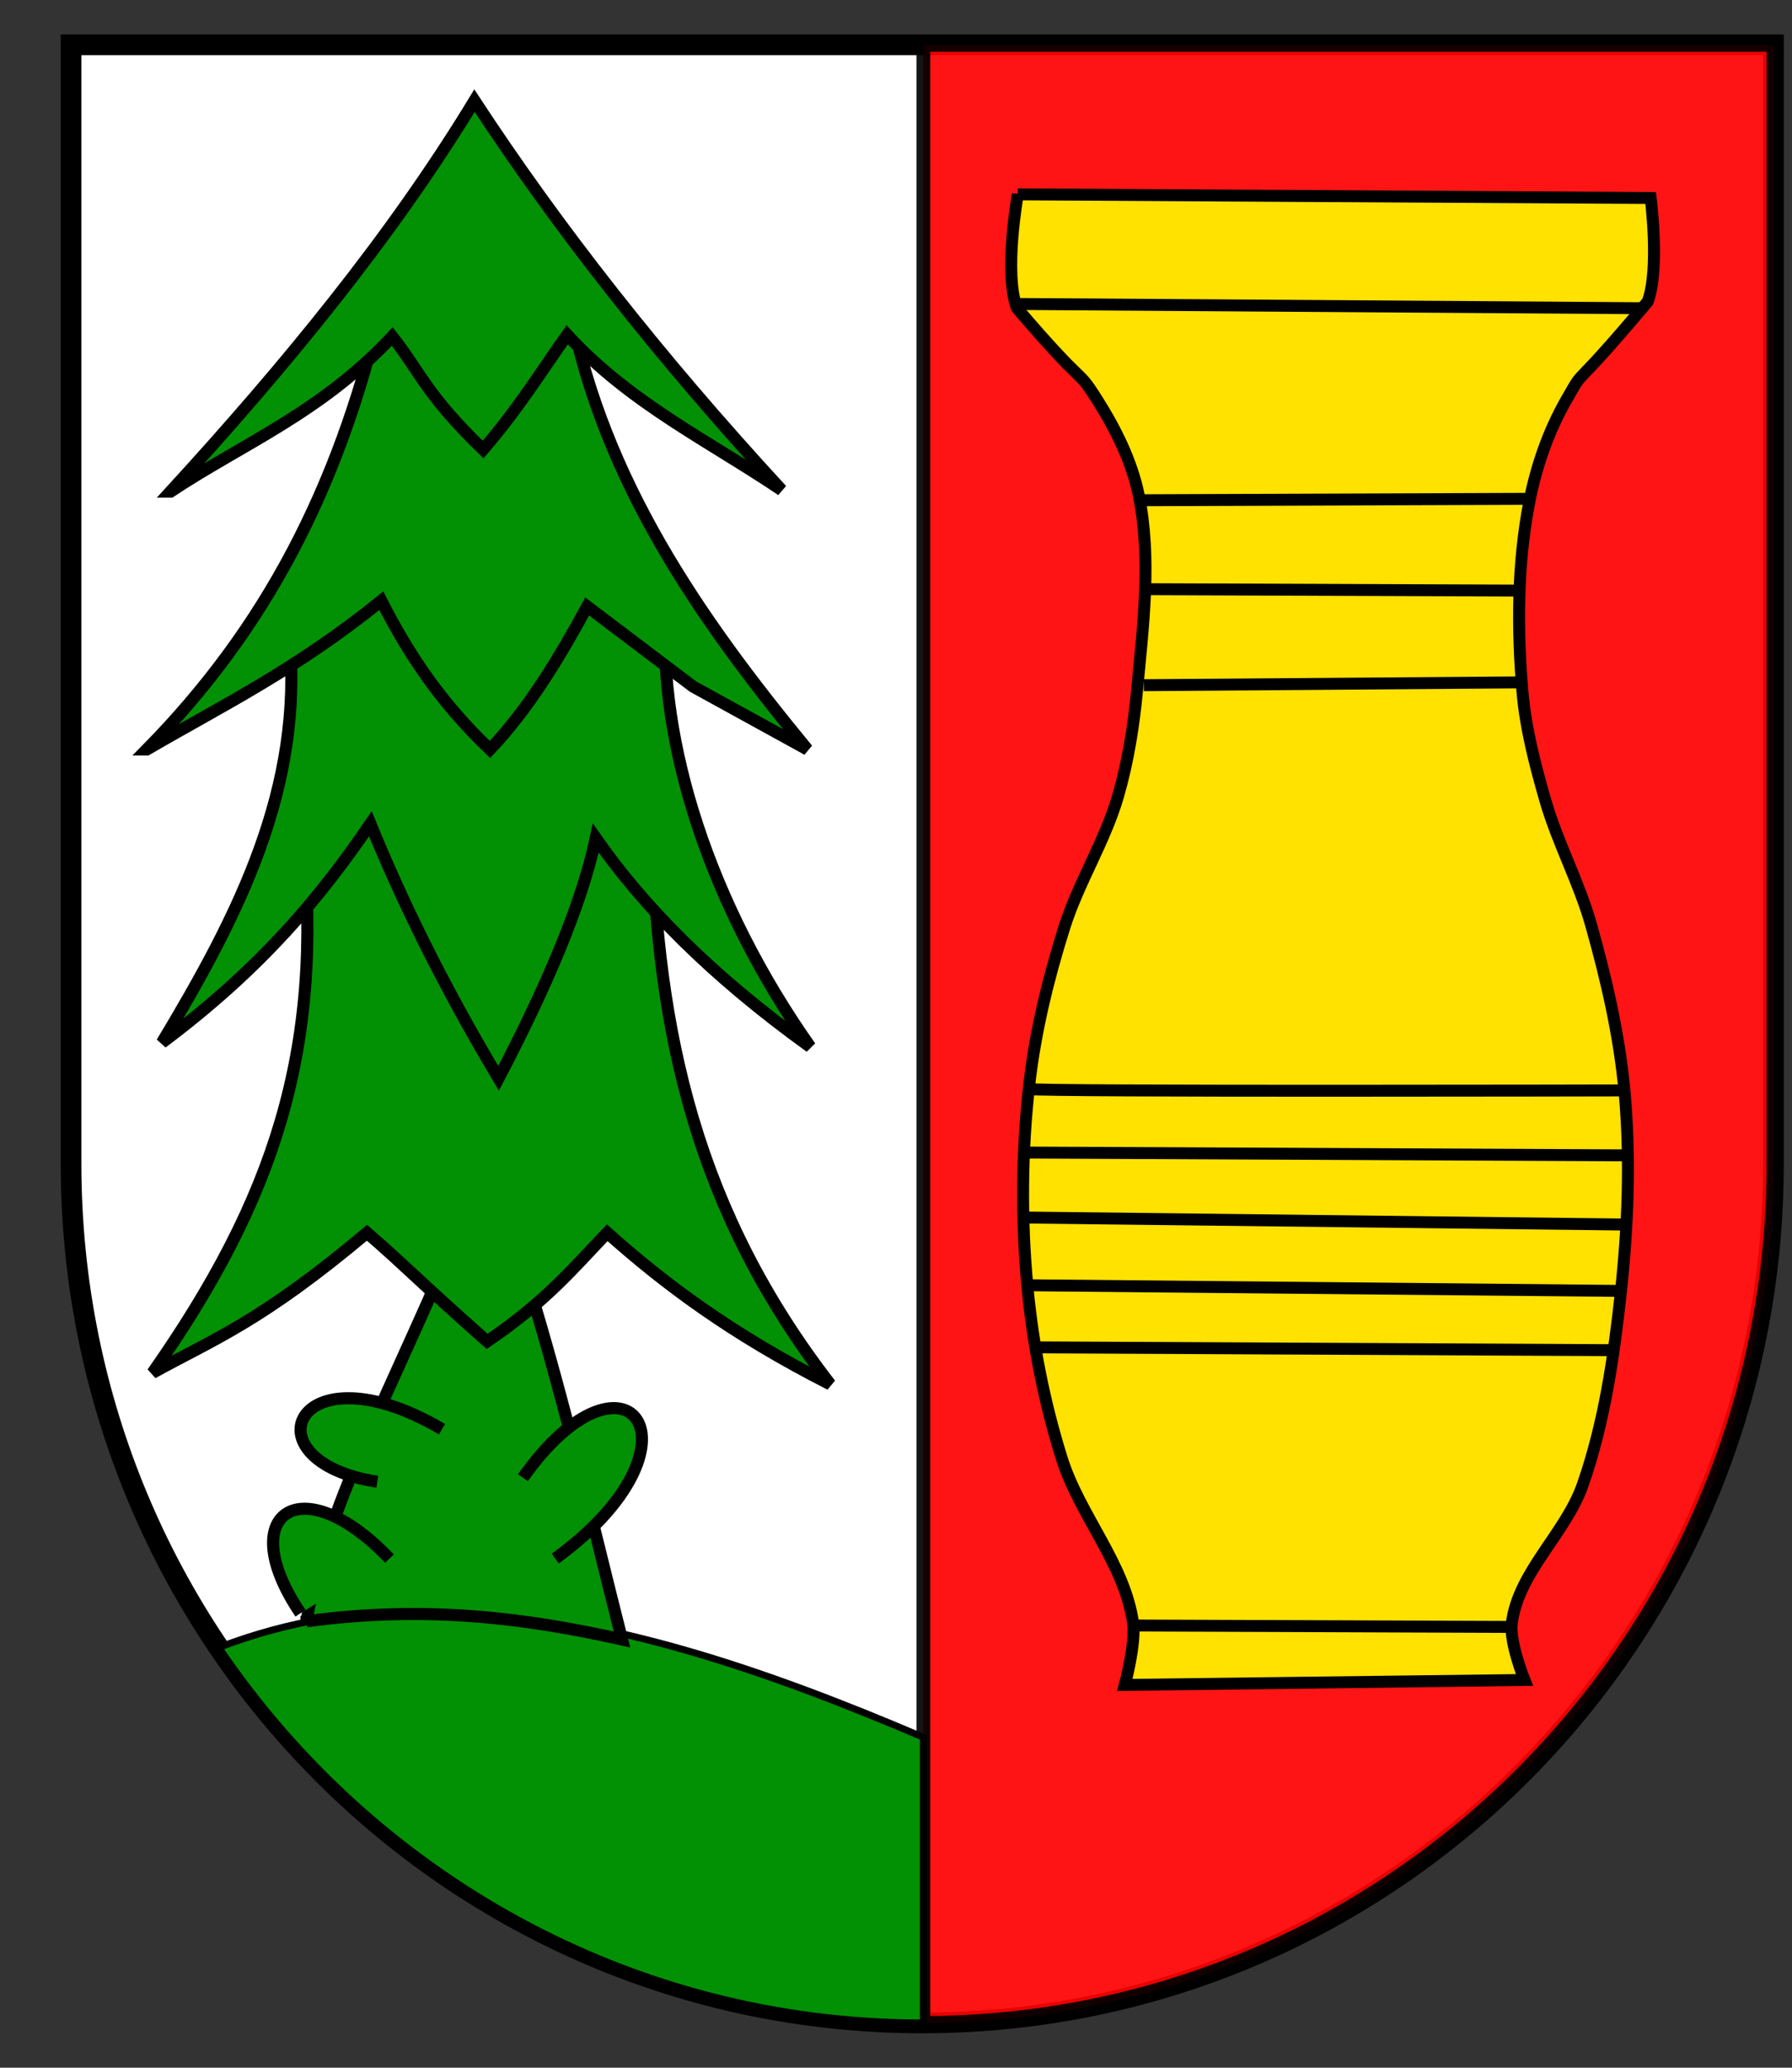
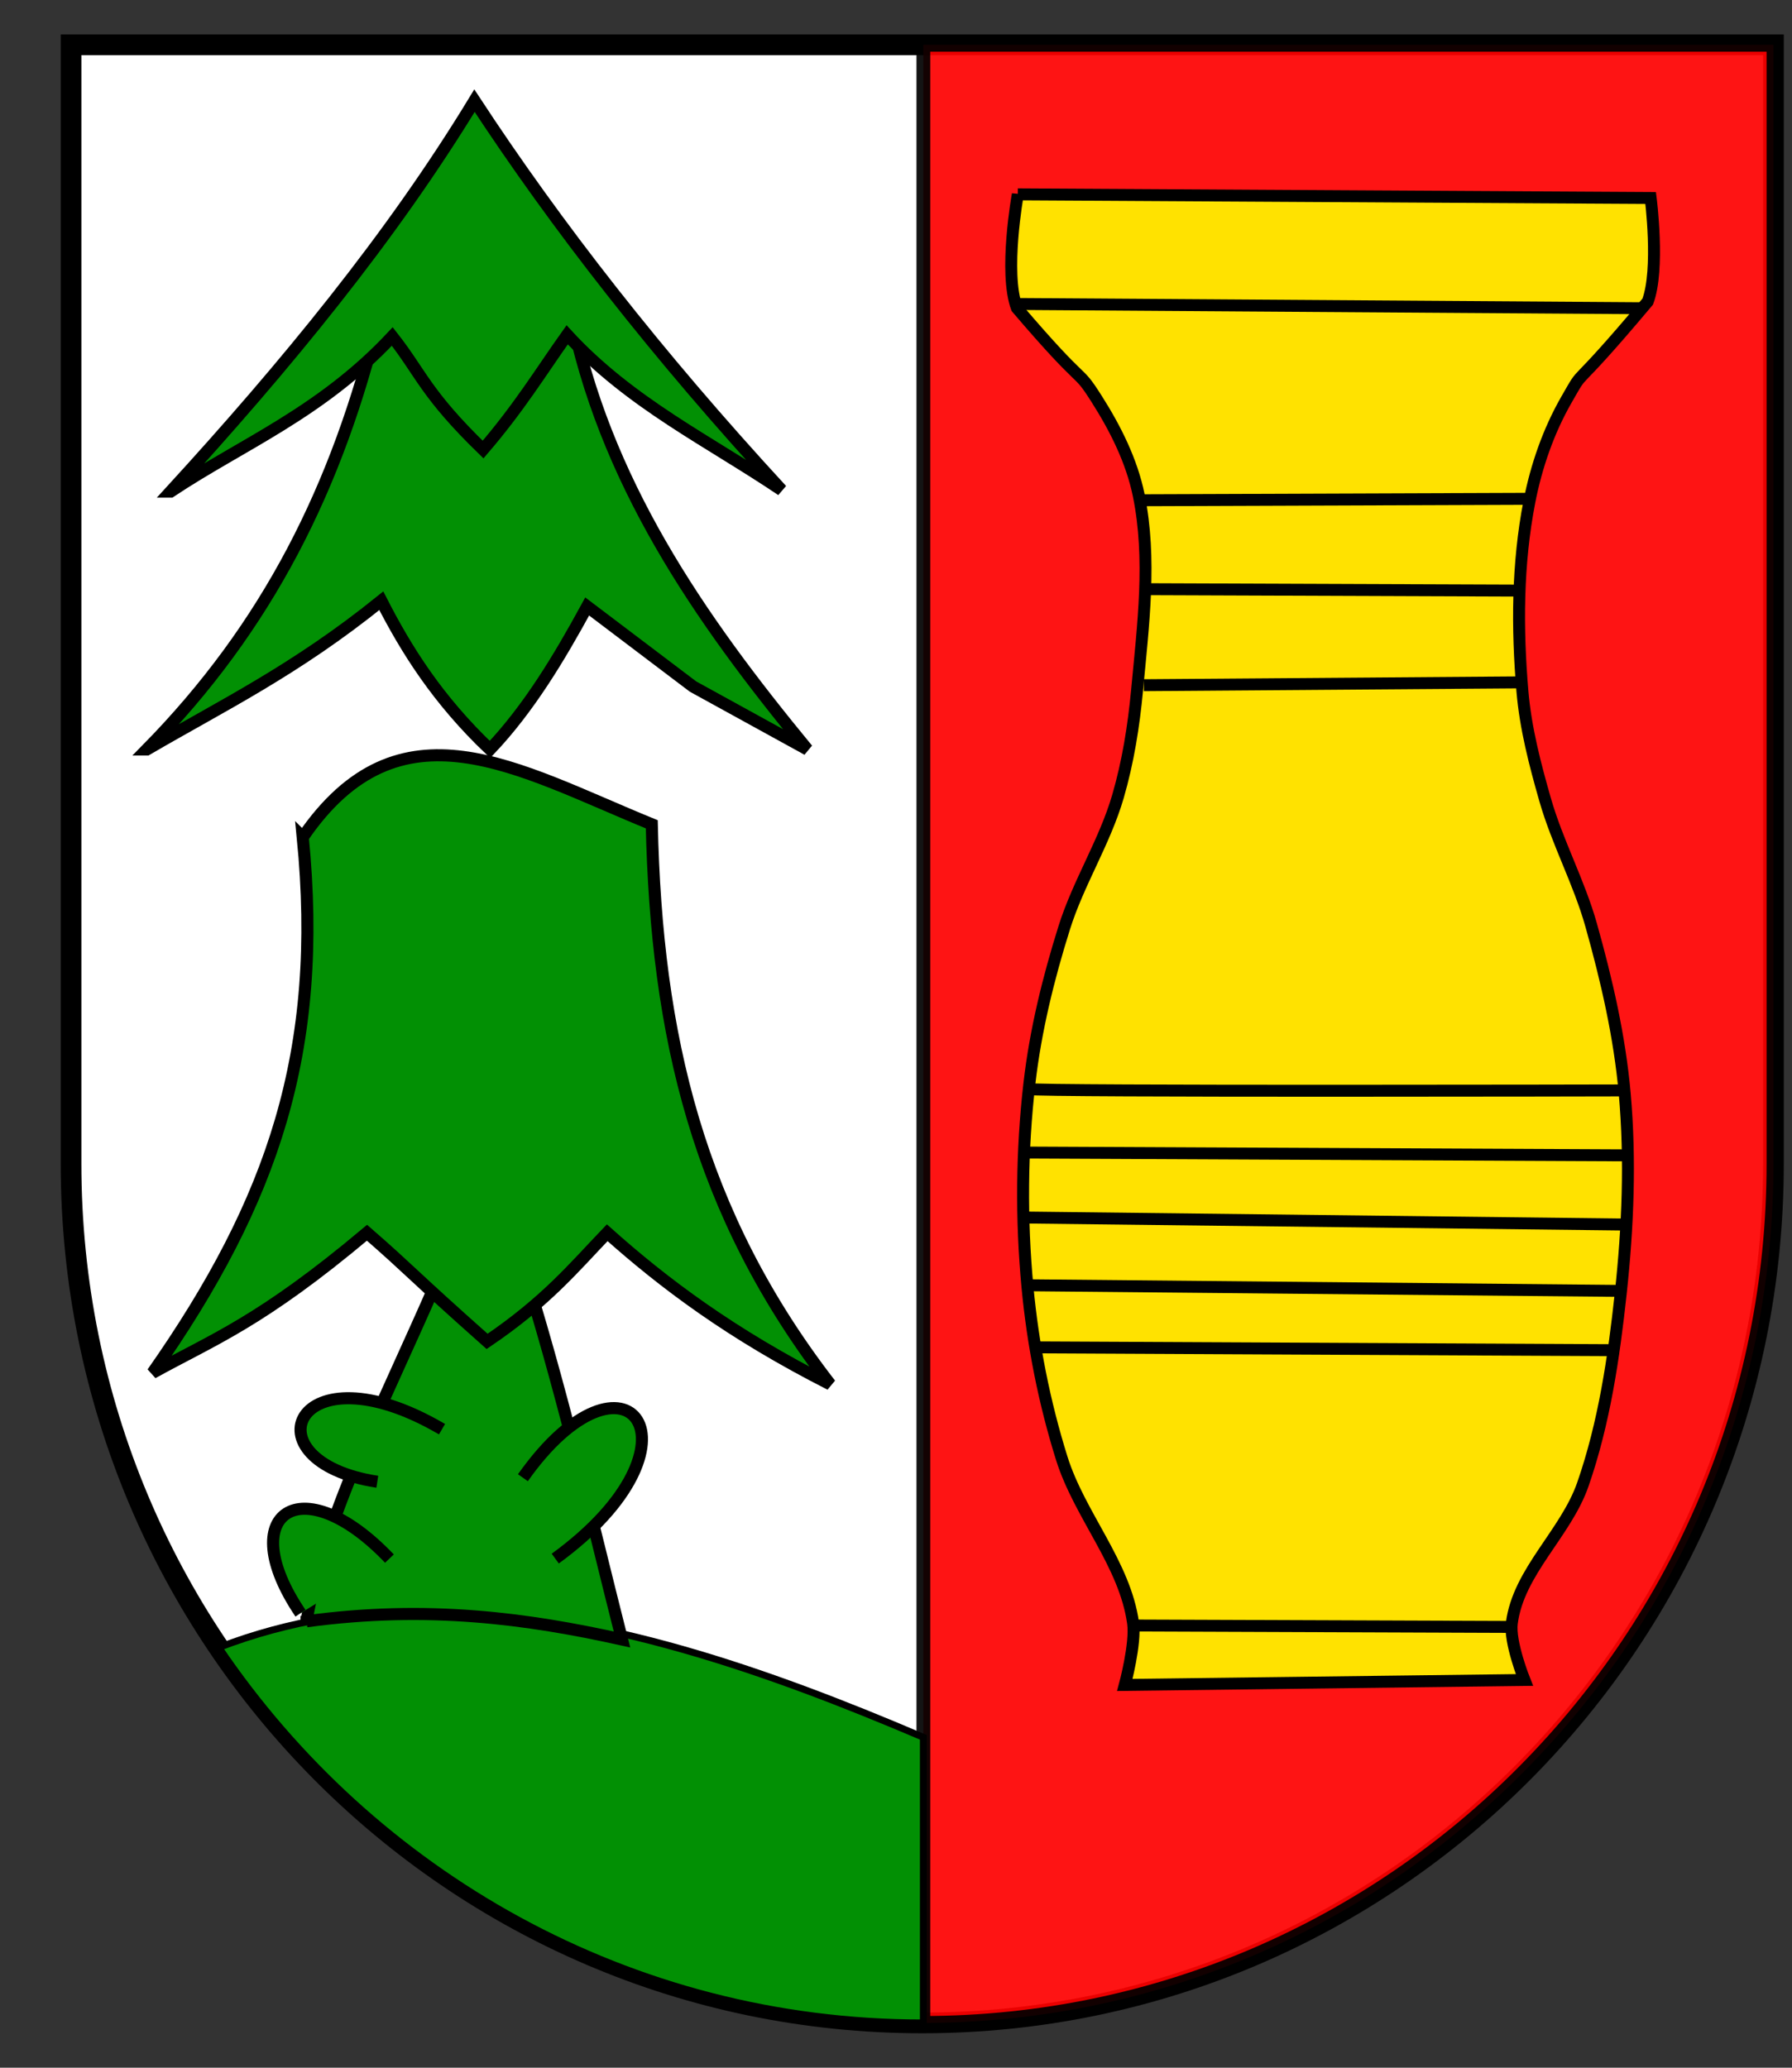
<svg xmlns="http://www.w3.org/2000/svg" version="1.1" width="260" height="300" id="svg2">
  <rect width="100%" height="100%" fill="#333333" stroke="none" />
  <defs id="defs7" />
  <path d="m 10.309,6.5 v 162.33 c 0,68.85 55.293,124.67 123.5,124.67 68.207,0 123.5,-55.815 123.5,-124.67 V 6.5 h -247 z" id="rect2834" style="fill:#ffffff;fill-opacity:1;stroke:#000000;stroke-width:3" />
  <path d="m 133.969,6.5 0,287 C 202.104,293.415 257.312,237.646 257.312,168.844 l 0,-162.344 -123.344,0 z" id="rect2891" style="opacity:0.92;fill:#fe0000;fill-opacity:1;fill-rule:nonzero;stroke:#000000;stroke-width:2;stroke-linecap:butt;stroke-linejoin:round;stroke-miterlimit:4;stroke-opacity:1;stroke-dasharray:none;stroke-dashoffset:0" />
  <path d="M 63.344,233.594 C 52.601,233.476 42.005,235.082 31.75,239.031 53.986,271.911 91.399,293.5 133.812,293.5 c 0.052,0 0.104,7e-5 0.156,0 l 0,-41.438 c -22.656,-9.67 -46.961,-18.209 -70.625,-18.469 z" id="path3672" style="fill:#029004;fill-opacity:1;stroke:#000000;stroke-width:1px;stroke-linecap:butt;stroke-linejoin:miter;stroke-opacity:1" />
  <g transform="matrix(0.866,0,0,0.866,-472.826,7.425)" id="g3704">
    <path d="m 716.511,23.986 106.029,0.612 c 0,0 1.545,11.947 -0.497,17.366 -13.713,16.318 -10.084,10.261 -13.621,16.435 -3.01,5.254 -5.043,11.13 -6.201,17.072 -2.029,10.407 -2.066,21.223 -1.166,31.788 0.525,6.161 2.101,12.212 3.805,18.156 2.055,7.168 5.692,13.821 7.711,20.999 2.601,9.247 4.778,18.694 5.625,28.262 0.981,11.087 0.532,22.318 -0.664,33.383 -1.171,10.826 -2.773,21.759 -6.346,32.045 -2.858,8.229 -10.802,14.622 -11.908,23.262 -0.413,3.224 2.112,9.519 2.112,9.519 l -66.949,0.831 c 0,0 1.863,-6.902 1.386,-10.351 -1.378,-9.95 -8.971,-18.07 -11.966,-27.658 -2.908,-9.306 -4.821,-18.976 -5.734,-28.683 -1.065,-11.33 -0.972,-22.833 0.335,-34.138 1.021,-8.834 3.164,-17.55 5.83,-26.034 2.373,-7.555 6.786,-14.383 8.999,-21.987 1.688,-5.801 2.644,-11.824 3.206,-17.839 1.012,-10.826 2.452,-21.965 0.277,-32.619 -1.168,-5.724 -3.876,-11.132 -7.005,-16.065 -3.636,-5.733 -1.397,-1.229 -13.419,-15.321 -2.208,-5.95 0.162,-19.038 0.162,-19.038 z" id="path3680" style="fill:#ffe200;fill-opacity:1;stroke:#000000;stroke-width:2;stroke-linecap:butt;stroke-linejoin:miter;stroke-miterlimit:4;stroke-opacity:1;stroke-dasharray:none" />
    <path d="m 716.805,42.356 104.552,0.71" id="path3682" style="fill:none;stroke:#000000;stroke-width:2;stroke-linecap:butt;stroke-linejoin:miter;stroke-miterlimit:4;stroke-opacity:1;stroke-dasharray:none" />
    <path d="m 737.384,75.235 64.576,-0.237" id="path3684" style="fill:none;stroke:#000000;stroke-width:2;stroke-linecap:butt;stroke-linejoin:miter;stroke-miterlimit:4;stroke-opacity:1;stroke-dasharray:none" />
    <path d="m 737.857,90.137 62.447,0.237" id="path3686" style="fill:none;stroke:#000000;stroke-width:2;stroke-linecap:butt;stroke-linejoin:miter;stroke-miterlimit:4;stroke-opacity:1;stroke-dasharray:none" />
    <path d="m 737.621,106.222 62.921,-0.473" id="path3688" style="fill:none;stroke:#000000;stroke-width:2;stroke-linecap:butt;stroke-linejoin:miter;stroke-miterlimit:4;stroke-opacity:1;stroke-dasharray:none" />
    <path d="m 718.224,173.874 c 1.892,0.473 99.821,0.237 99.821,0.237" id="path3690" style="fill:none;stroke:#000000;stroke-width:2;stroke-linecap:butt;stroke-linejoin:miter;stroke-miterlimit:4;stroke-opacity:1;stroke-dasharray:none" />
    <path d="m 717.278,184.518 101.241,0.473" id="path3692" style="fill:none;stroke:#000000;stroke-width:2;stroke-linecap:butt;stroke-linejoin:miter;stroke-miterlimit:4;stroke-opacity:1;stroke-dasharray:none" />
    <path d="M 717.751,195.163" id="path3694" style="fill:none;stroke:#000000;stroke-width:1px;stroke-linecap:butt;stroke-linejoin:miter;stroke-opacity:1" />
    <path d="m 717.041,195.399 101.004,1.183" id="path3696" style="fill:none;stroke:#000000;stroke-width:2;stroke-linecap:butt;stroke-linejoin:miter;stroke-miterlimit:4;stroke-opacity:1;stroke-dasharray:none" />
    <path d="m 718.224,206.753 99.112,0.946" id="path3698" style="fill:none;stroke:#000000;stroke-width:2;stroke-linecap:butt;stroke-linejoin:miter;stroke-miterlimit:4;stroke-opacity:1;stroke-dasharray:none" />
    <path d="m 719.88,217.161 96.746,0.473" id="path3700" style="fill:none;stroke:#000000;stroke-width:2;stroke-linecap:butt;stroke-linejoin:miter;stroke-miterlimit:4;stroke-opacity:1;stroke-dasharray:none" />
    <path d="m 735.728,263.76 63.157,0.237" id="path3702" style="fill:none;stroke:#000000;stroke-width:2;stroke-linecap:butt;stroke-linejoin:miter;stroke-miterlimit:4;stroke-opacity:1;stroke-dasharray:none" />
  </g>
  <g transform="matrix(0.877,0,0,0.877,-329.286,31.096)" id="g3743">
    <path d="m 426.182,232.761 c 2.859,-17.888 14.566,-39.567 23.082,-59.88 l 12.043,-1.004 c 7.008,21.958 11.71,42.764 17.061,63.894 -15.634,-3.469 -32.13,-5.731 -52.186,-3.011 z" id="path3726" style="fill:#029004;fill-opacity:1;stroke:#000000;stroke-width:2;stroke-linecap:butt;stroke-linejoin:miter;stroke-miterlimit:4;stroke-opacity:1;stroke-dasharray:none" />
    <path d="m 425.558,103.057 c 3.464,35.291 -4.8,59.99 -24.854,88.606 10.057,-5.563 17.867,-8.38 35.481,-23.181 7.141,6.214 7.336,6.845 19.87,17.977 9.773,-6.622 14.335,-12.202 19.87,-17.977 9.36,8.358 20.449,16.716 36.901,25.074 -21.896,-28.311 -28.773,-57.808 -29.527,-92.644 -22.349,-9.123 -41.698,-21.317 -57.74,2.146 z" id="path3724" style="fill:#029004;fill-opacity:1;stroke:#000000;stroke-width:2;stroke-linecap:butt;stroke-linejoin:miter;stroke-miterlimit:4;stroke-opacity:1;stroke-dasharray:none" />
-     <path d="m 423.331,69.664 c 2.423,25.219 -8.437,46.37 -21.069,67.374 16.85,-12.605 26.462,-24.486 34.478,-36.208 5.107,12.465 11.654,26.082 21.208,42.105 7.766,-14.849 13.661,-28.451 16.085,-39.739 7.748,11.104 18.826,22.541 35.481,34.535 -16.556,-23.502 -25.279,-50.264 -23.908,-72.473 -27.065,-20.065 -39.195,-19.443 -62.275,4.406 z" id="path3722" style="fill:#029004;fill-opacity:1;stroke:#000000;stroke-width:2;stroke-linecap:butt;stroke-linejoin:miter;stroke-miterlimit:4;stroke-opacity:1;stroke-dasharray:none" />
    <path d="m 399.758,88.53 c 19.918,-20.256 31.565,-43.32 38.435,-71.713 L 469.775,15.675 c 5.576,28.36 21.245,50.982 39.266,72.855 L 490.118,78.122 472.614,64.876 c -4.675,8.572 -9.645,16.848 -16.085,23.654 -8.616,-8.2 -13.789,-16.4 -17.977,-24.601 -14.247,11.49 -26.207,17.261 -38.793,24.601 z" id="path3720" style="fill:#029004;fill-opacity:1;stroke:#000000;stroke-width:2;stroke-linecap:butt;stroke-linejoin:miter;stroke-miterlimit:4;stroke-opacity:1;stroke-dasharray:none" />
    <path d="m 403.681,45.871 c 19.046,-20.797 36.569,-42.101 50.286,-64.674 13.505,20.615 30.176,42.022 50.816,64.421 -12.047,-8.123 -25.045,-14.341 -35.481,-25.685 -4.421,6.218 -7.884,11.958 -13.915,18.981 -9.559,-9.28 -10.225,-12.6 -15.024,-18.704 -11.781,12.616 -24.9,17.821 -36.681,25.661 z" id="path3718" style="fill:#029004;fill-opacity:1;stroke:#000000;stroke-width:2;stroke-linecap:butt;stroke-linejoin:miter;stroke-miterlimit:4;stroke-opacity:1;stroke-dasharray:none" />
    <path d="m 425.178,231.423 c -11.165,-16.492 0.057,-24.409 14.719,-9.032" id="path3728" style="fill:#029004;fill-opacity:1;stroke:#000000;stroke-width:2;stroke-linecap:butt;stroke-linejoin:miter;stroke-miterlimit:4;stroke-opacity:1;stroke-dasharray:none" />
    <path d="m 437.89,209.679 c -21.938,-3.35 -13.563,-22.926 10.705,-8.698" id="path3730" style="fill:#029004;fill-opacity:1;stroke:#000000;stroke-width:2;stroke-linecap:butt;stroke-linejoin:miter;stroke-miterlimit:4;stroke-opacity:1;stroke-dasharray:none" />
    <path d="m 461.976,209.01 c 17.077,-24.168 31.524,-5.691 5.352,13.381" id="path3732" style="fill:#029004;fill-opacity:1;stroke:#000000;stroke-width:2;stroke-linecap:butt;stroke-linejoin:miter;stroke-miterlimit:4;stroke-opacity:1;stroke-dasharray:none" />
  </g>
</svg>